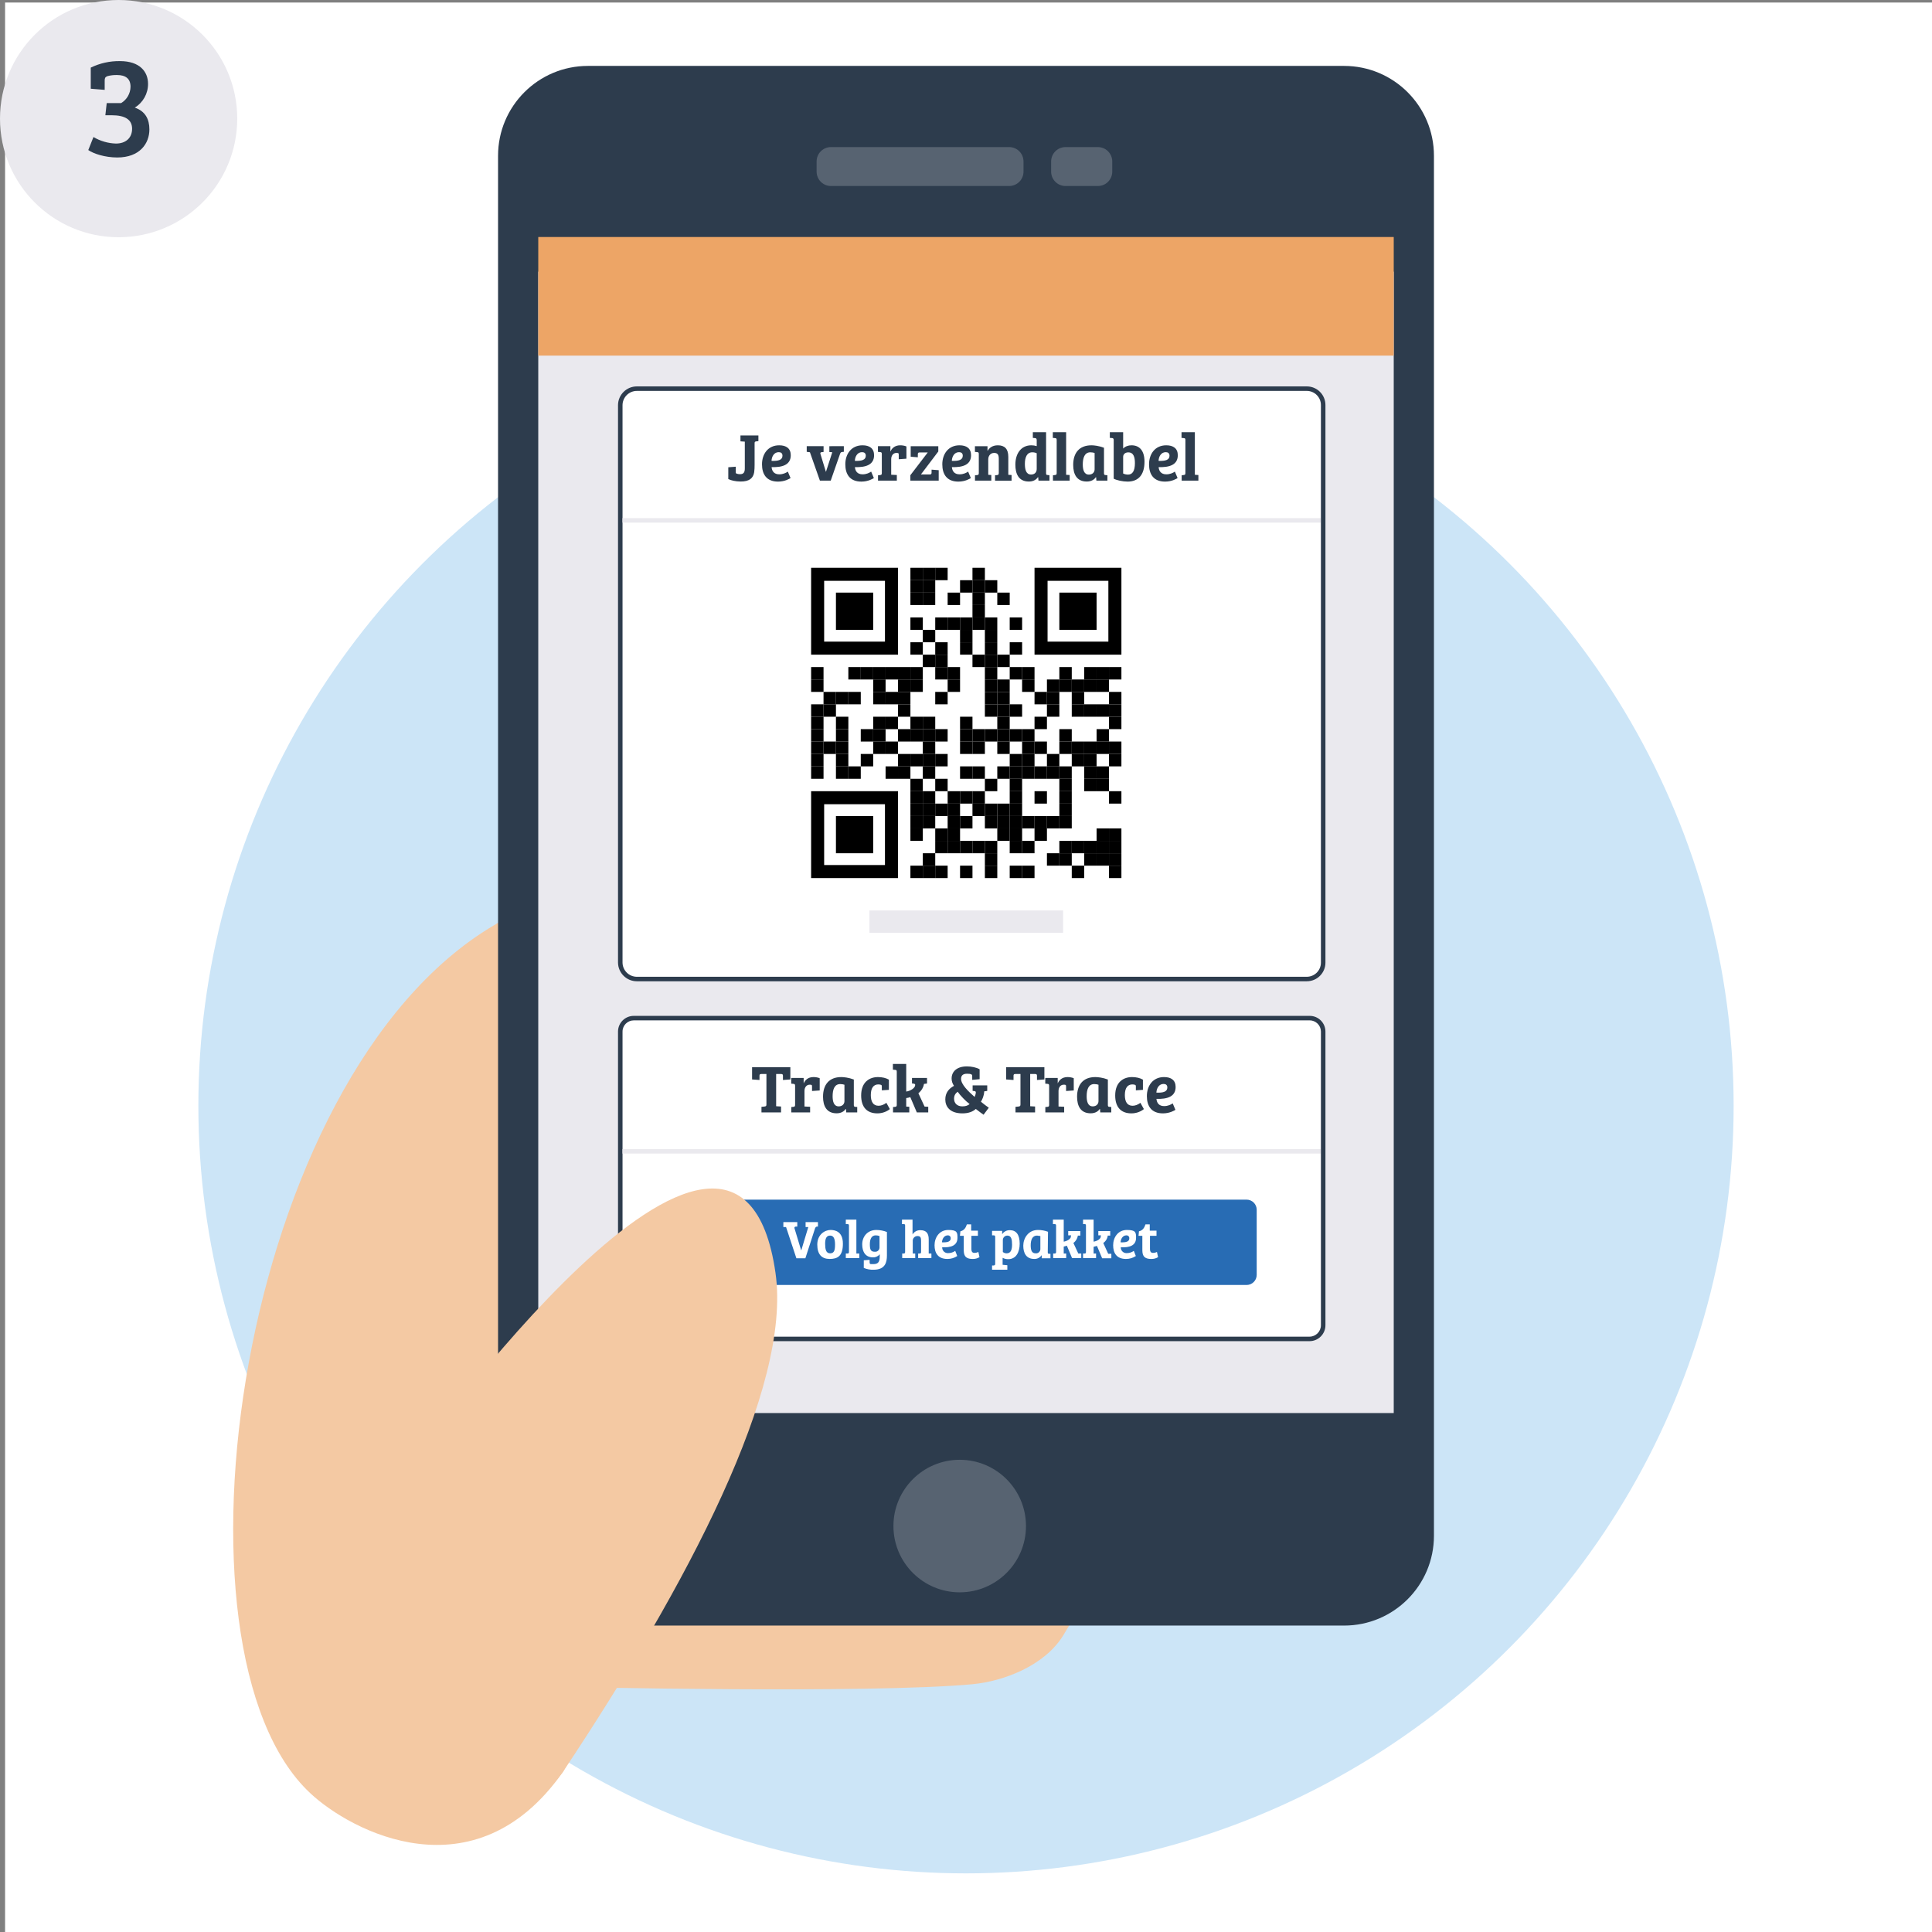
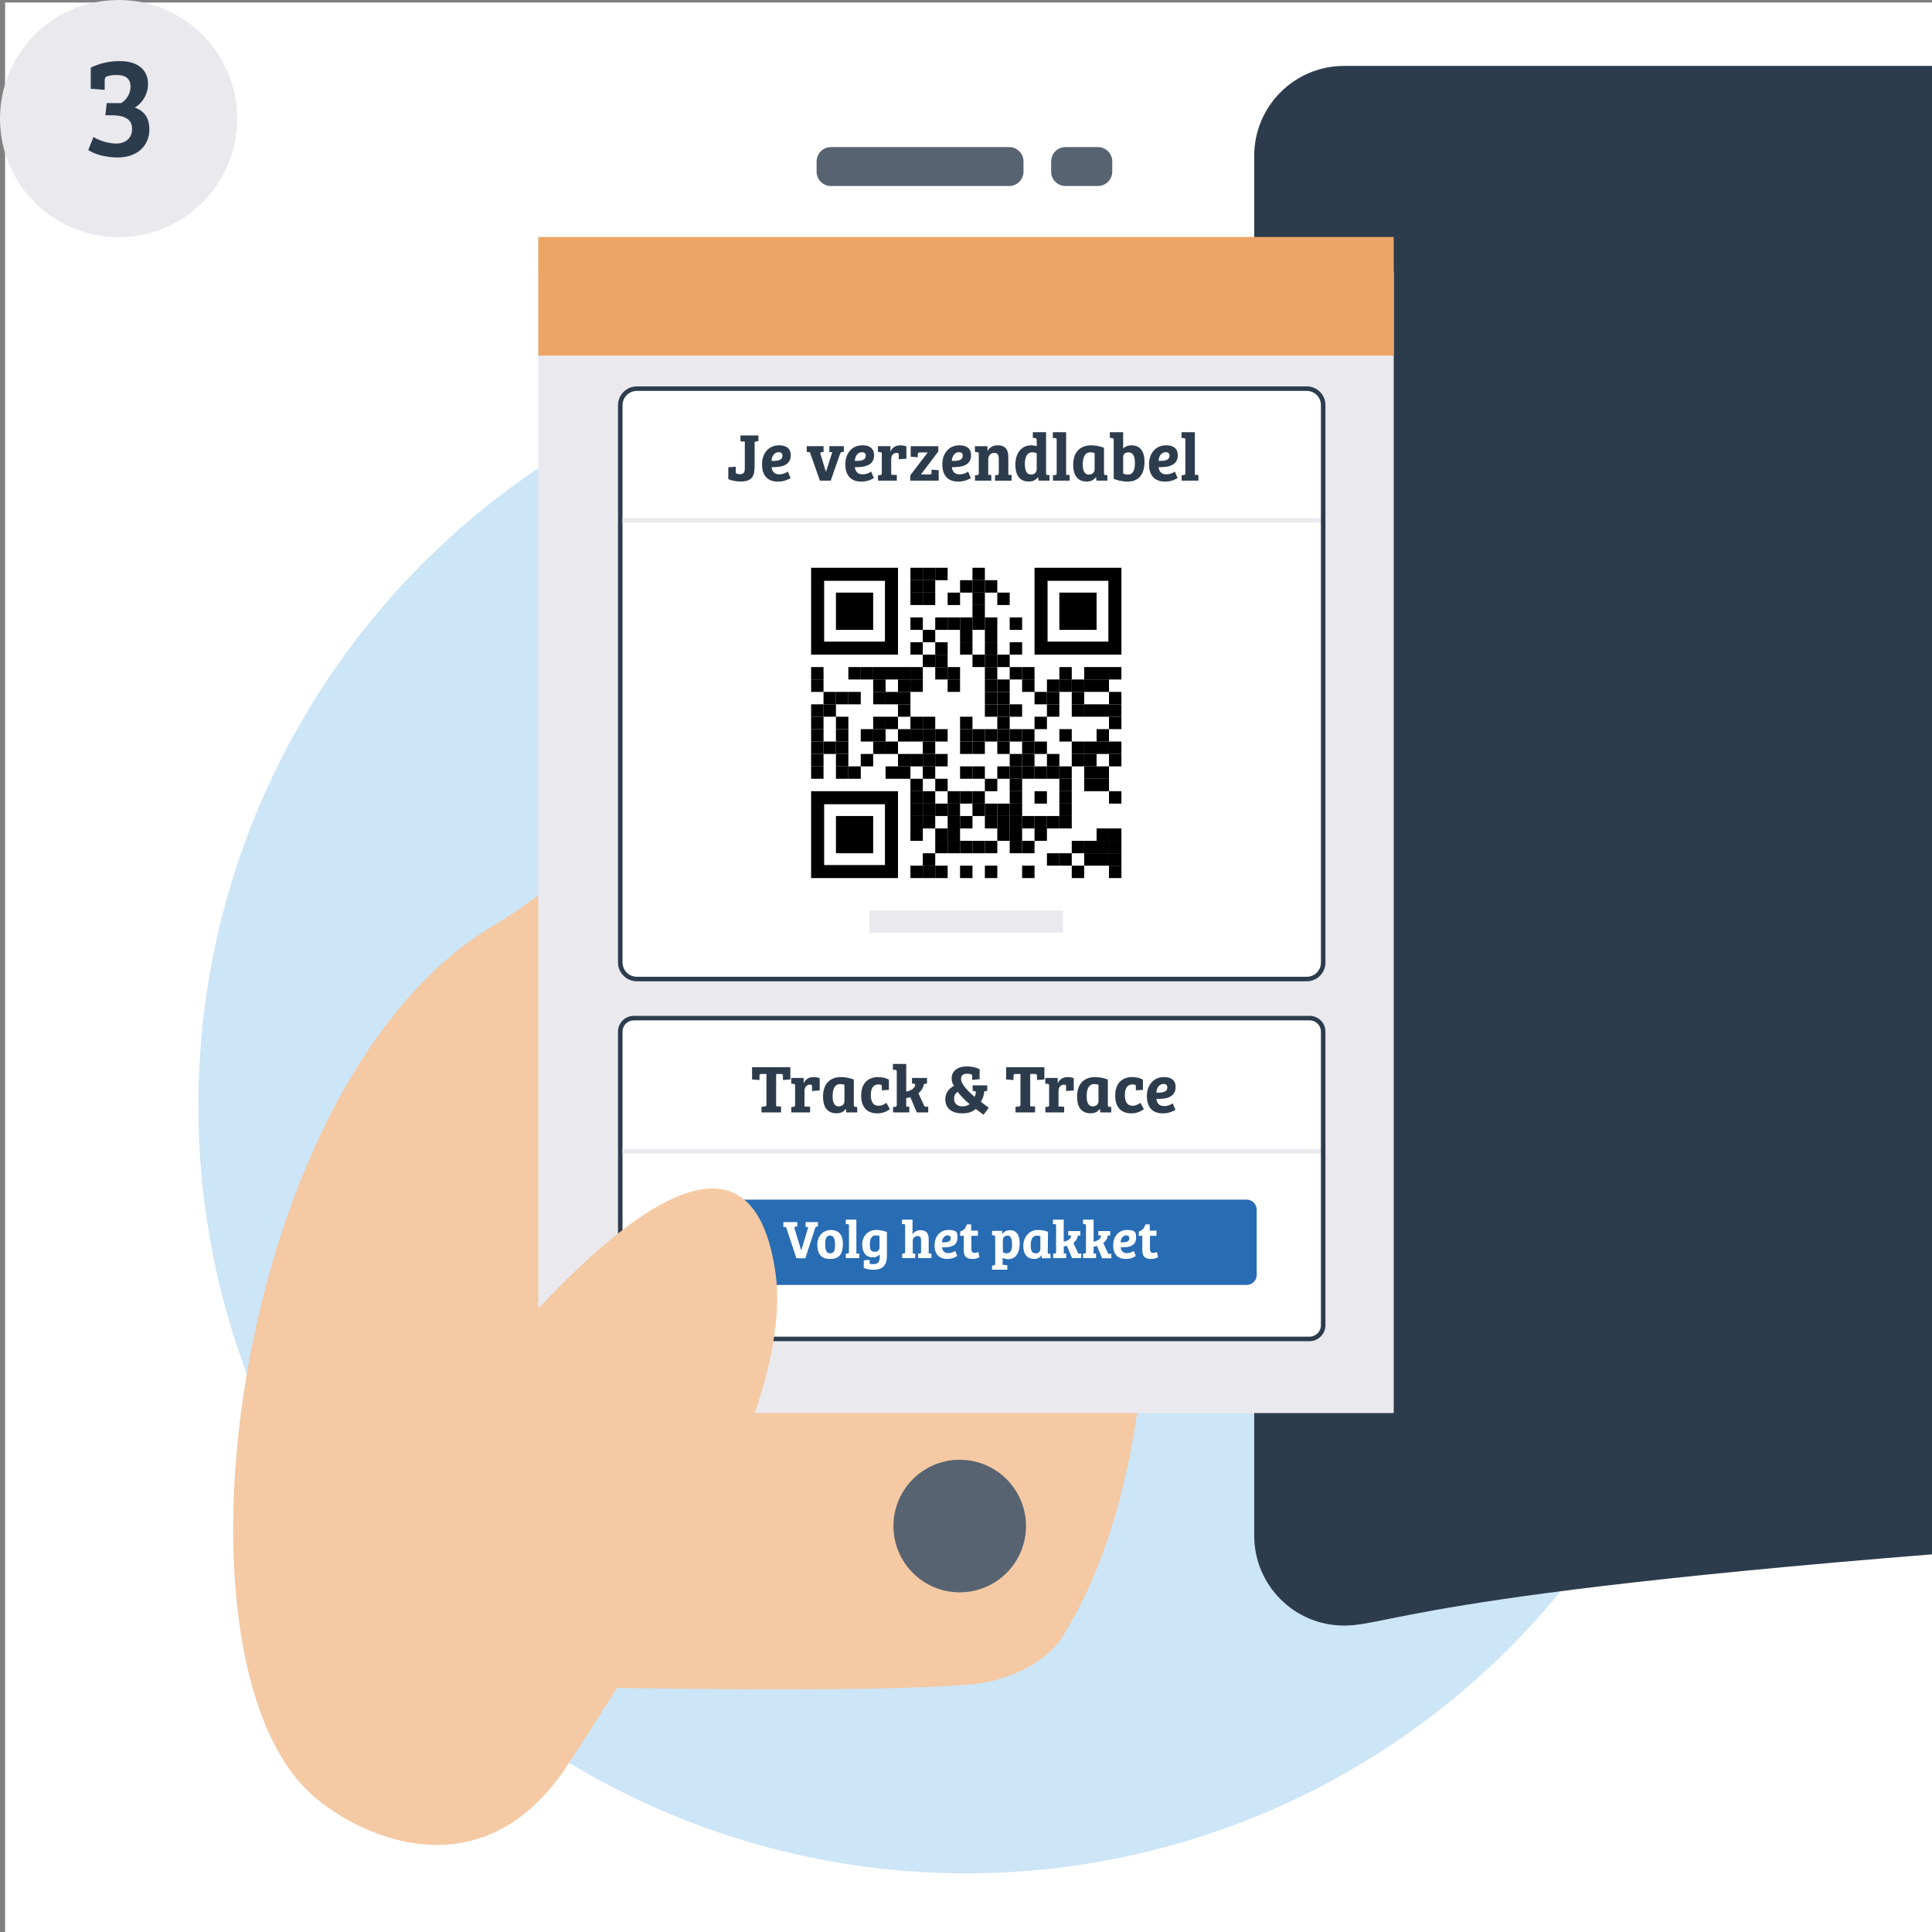
<svg xmlns="http://www.w3.org/2000/svg" version="1.1" id="Layer_1" x="0px" y="0px" viewBox="0 0 860 860" style="enable-background:new 0 0 860 860;" xml:space="preserve">
  <rect x="0" y="0" width="860" height="860" fill="#808080" stroke="none" />
  <style type="text/css">
	.st0{fill:#FFFFFF;}
	.st1{fill:#CCE5F7;}
	.st2{fill:#F4C9A3;}
	.st3{fill:#2D3C4D;}
	.st4{fill:#EAE9EE;}
	.st5{fill:#576371;}
	.st6{fill:#EDA566;}
	.st7{fill:#286CB4;}
</style>
  <rect x="2.259" y="1.129" class="st0" width="860" height="860" />
  <circle class="st1" cx="430" cy="492.2" r="341.7" />
  <path class="st2" d="M511.8,419.6c1.6-46.6-133.9-65-181.6-64.8c-45,0.1-77.5,37.8-110.2,57  C105.4,479.3,70.5,735.2,138.1,798.2c18.1,17,73.2,46.2,112.3-9.2c6.7-9.5-1.5-28,1.2-38.1  c0,0,135.3,3.1,181.3-1.2c13.7-1.3,31.9-8.1,40.3-21.6  C526.2,642.5,509,505.6,511.8,419.6z" />
-   <path class="st3" d="M598.3,723.6H261.7c-22.091,0-40-17.909-40-40V69.34c0-22.091,17.909-40,40-40  h336.6c22.091,0,40,17.909,40,40v614.26C638.3,705.691,620.391,723.6,598.3,723.6z" />
+   <path class="st3" d="M598.3,723.6c-22.091,0-40-17.909-40-40V69.34c0-22.091,17.909-40,40-40  h336.6c22.091,0,40,17.909,40,40v614.26C638.3,705.691,620.391,723.6,598.3,723.6z" />
  <rect x="239.6" y="120.92" class="st4" width="380.8" height="508.08" />
  <path class="st5" d="M449.2,82.8h-79.3c-3.535,0-6.4-2.865-6.4-6.4v-4.53c0-3.535,2.865-6.4,6.4-6.4  h79.3c3.535,0,6.4,2.865,6.4,6.4v4.53C455.6,79.935,452.735,82.8,449.2,82.8z" />
  <path class="st5" d="M488.7,82.8h-14.4c-3.535,0-6.4-2.865-6.4-6.4v-4.53c0-3.535,2.865-6.4,6.4-6.4  h14.4c3.535,0,6.4,2.865,6.4,6.4v4.53C495.1,79.935,492.235,82.8,488.7,82.8z" />
  <circle class="st5" cx="427.2" cy="679.3" r="29.5" />
  <rect x="239.6" y="105.5" class="st6" width="380.8" height="52.79" />
  <path class="st0" d="M283.4,174h298.2c3.479,0,6.3,2.821,6.3,6.3v248.23  c0,3.479-2.821,6.3-6.3,6.3H283.4c-3.479,0-6.3-2.821-6.3-6.3V180.3  C277.1,176.821,279.921,174,283.4,174z" />
  <path class="st3" d="M581.7,174c3.479,0,6.3,2.821,6.3,6.3v248.2c0,3.479-2.821,6.3-6.3,6.3H283.5  c-3.496,0-6.345-2.804-6.4-6.3V180.3c0.055-3.496,2.904-6.3,6.4-6.3H581.7 M581.7,172  H283.5c-4.6-0-8.345,3.7-8.4,8.3v248.2c0.055,4.6,3.8,8.3,8.4,8.3h298.2  c4.584,0,8.3-3.716,8.3-8.3V180.3C590,175.716,586.284,172,581.7,172z" />
  <rect x="277.1" y="230.641" class="st4" width="310.8" height="2" />
  <path class="st0" d="M282.2,454.2h300.6c2.817,0,5.1,2.283,5.1,5.1v130.63  c0,2.817-2.283,5.1-5.1,5.1H282.2c-2.817,0-5.1-2.283-5.1-5.1V459.3  C277.1,456.483,279.383,454.2,282.2,454.2z" />
  <path class="st3" d="M582.9,454.2c2.761-0.055,5.044,2.138,5.099,4.899  c0.001,0.034,0.001,0.067,0.001,0.101v130.7c0,2.817-2.283,5.1-5.1,5.1H282.2  c-2.817,0-5.1-2.283-5.1-5.1V459.2c-0.001-2.761,2.238-5,4.999-5.001  c0.034,0,0.067,0,0.101,0.001H582.9 M582.9,452.2H282.2  c-3.866-0.055-7.044,3.034-7.099,6.899c-0,0.034-0.001,0.067-0.001,0.101v130.7  c0,3.921,3.179,7.1,7.1,7.1h300.7c3.921,0,7.1-3.179,7.1-7.1V459.2  c0-3.866-3.133-7-6.999-7.001C582.967,452.199,582.934,452.2,582.9,452.2z" />
  <rect x="277.1" y="511.5" class="st4" width="310.8" height="2" />
  <path class="st7" d="M307,534h247.9c2.485,0,4.5,2.015,4.5,4.5v28.99c0,2.485-2.015,4.5-4.5,4.5H307  c-2.485,0-4.5-2.015-4.5-4.5V538.5C302.5,536.015,304.515,534,307,534z" />
  <path class="st0" d="M356.6,556.5h0.1l3.1-10.3h-1.2V544h5.5v2h-0.5  c-0.4,0.1-0.6,0.3-0.8,0.8l-4.3,13.3h-4l-4.6-13.9h-1.2V544h6.2v2h-0.7  c-0.5,0.1-0.7,0.3-0.5,0.9L356.6,556.5z" />
  <path class="st0" d="M369.7,547.5c1.8,0,5.5,0.5,5.5,6.1s-2.4,6.8-5.9,6.8s-5.5-2-5.5-6.4  S367.1,547.5,369.7,547.5z M371.7,554c0-2.6-0.6-4-2.2-4s-2.2,1.3-2.2,3.6  s0.3,4.3,2.2,4.3S371.7,556.4,371.7,554z" />
  <path class="st0" d="M381.2,558H382.5v2h-6v-2h0.8c0.5-0.1,0.6-0.2,0.6-0.8v-11.6  c0-0.5-0.1-0.7-0.6-0.7H376.5v-2h4.7V558z" />
  <path class="st0" d="M391.6,558.3c-0.713,0.926-1.832,1.448-3,1.4c-3.3,0-4.8-2.4-4.8-5.8  s2.3-6.4,6.3-6.4c1.608,0.011,3.201,0.316,4.7,0.9v10.5c0,2.9-0.7,6.3-5.9,6.3  c-1.508,0.062-3.011-0.211-4.4-0.8V561l2.6-0.2v1.1c0,0.5,0.1,0.7,0.5,0.8h1.2  c2.1,0,2.8-1,2.8-3.4L391.6,558.3z M391.5,550.2c-0.545-0.196-1.12-0.297-1.7-0.3  c-1.8,0-2.6,1.6-2.6,3.9s0.3,3.4,2.2,3.4c1.043,0.112,1.98-0.643,2.092-1.686  c0.011-0.104,0.014-0.209,0.008-0.314V550.2z" />
  <path class="st0" d="M410,552.3c0-1.3-0.2-2.1-1.6-2.1c-1.16-0.005-2.104,0.931-2.11,2.09  c-0,0.07,0.003,0.14,0.01,0.21v5.5h1.1v2h-5.8v-2h0.7c0.5-0.1,0.6-0.2,0.6-0.8  v-11.6c0-0.5-0.1-0.7-0.6-0.7h-0.8v-2h4.7v6.6c0.731-1.226,2.074-1.955,3.5-1.9  c2.7,0,3.7,1.5,3.7,4.1V558h1.2v2h-5.9v-2h0.7c0.5-0.1,0.6-0.2,0.6-0.8  L410,552.3z" />
  <path class="st0" d="M426.2,551c0,3.5-3,4.4-6.8,4.2c-0.06,1.379,1.01,2.546,2.389,2.606  c0.104,0.004,0.207,0.003,0.311-0.006c1.114,0.007,2.2-0.343,3.1-1l0.9,2.3  c-1.303,0.865-2.836,1.318-4.4,1.3c-4.2,0-5.7-2.7-5.7-6.1s2.1-6.8,6.1-6.8  S426.2,548.6,426.2,551z M421.9,549.9c-1.6,0-2.5,1.5-2.6,3.1  c2.5,0.1,3.9-0.3,3.9-1.8c0.058-0.66-0.431-1.242-1.091-1.3  c-0.07-0.006-0.14-0.006-0.209,0H421.9z" />
  <path class="st0" d="M427.5,548.1c1.7-0.4,2.4-1.6,2.9-3.1h1.9v2.8h3v2.3h-2.9v5.8  c0,1.4,0.5,1.8,1.4,1.8c0.59-0.003,1.171-0.14,1.7-0.4l0.5,2.3  c-0.929,0.574-2.01,0.853-3.1,0.8c-3.8,0-3.9-2.3-3.9-4.3v-6h-1.7L427.5,548.1z" />
  <path class="st0" d="M443,550.6c0-0.5-0.2-0.7-0.6-0.7h-0.8v-2h4.5v1.5l0,0  c0.756-1.188,2.094-1.876,3.5-1.8c2.8,0,4.3,2.1,4.3,6S452.2,560.5,448.8,560.5  c-0.871,0.017-1.732-0.19-2.5-0.6V563l2.1,0.2v2h-6.8v-1.9h0.8  C442.8,563.2,443,563.1,443,562.5V550.6z M446.4,557.3c0.472,0.404,1.078,0.618,1.7,0.6  c1.9,0,2.4-1.7,2.4-3.9s-0.3-4-2.1-4c-1.067-0.001-1.947,0.835-2,1.9V557.3z" />
  <path class="st0" d="M466.4,557.4c0,0.5,0.1,0.7,0.5,0.7h0.7v2h-3.9v-1.3h-0.1  c-0.721,1.048-1.929,1.652-3.2,1.6c-3.6,0-4.9-2.6-4.9-5.9s2.2-7,6.5-7  c1.536-0.005,3.06,0.266,4.5,0.8L466.4,557.4z M463.1,550.2l-1.5-0.2  c-2.1,0-2.8,2-2.8,4.3s0.5,3.6,2.2,3.6c1.044,0.11,1.979-0.646,2.089-1.689  c0.007-0.07,0.011-0.14,0.011-0.211L463.1,550.2z" />
  <path class="st0" d="M473.5,558h1.1v2h-5.8v-2h0.7c0.5-0.1,0.6-0.2,0.6-0.8v-11.6  c0-0.5-0.1-0.7-0.6-0.7h-0.8v-2h4.8v9.8c1.4-0.2,3.2-1.2,3.2-2.3  s-0.2-0.4-0.5-0.5h-0.7v-1.9h5.4v2h-1.1c-0.209,1.319-0.927,2.504-2,3.3L480,558h1.3v2  h-4.1l-2.3-5.5L473.5,554.9V558z" />
  <path class="st0" d="M486.8,558h1.1v2h-5.8v-2h0.8c0.4-0.1,0.5-0.2,0.5-0.8v-11.6  c0-0.5-0.1-0.7-0.5-0.7h-0.8v-2h4.7v9.8c1.5-0.2,3.2-1.2,3.2-2.3  s-0.2-0.4-0.5-0.5h-0.6v-1.9h5.3v2h-1.1c-0.164,1.336-0.892,2.537-2,3.3l2.2,4.8  h1.4v2h-4.1l-2.3-5.5l-1.5,0.4L486.8,558z" />
  <path class="st0" d="M505.7,551c0,3.5-3,4.4-6.8,4.2c-0.06,1.379,1.01,2.546,2.389,2.606  c0.104,0.004,0.207,0.003,0.311-0.006c1.114,0.007,2.2-0.343,3.1-1l0.9,2.3  c-1.303,0.865-2.836,1.318-4.4,1.3c-4.2,0-5.7-2.7-5.7-6.1s2.1-6.8,6.1-6.8  S505.7,548.6,505.7,551z M501.4,549.9c-1.6,0-2.5,1.5-2.6,3.1  c2.5,0.1,3.9-0.3,3.9-1.8c0.058-0.66-0.431-1.242-1.091-1.3  c-0.07-0.006-0.14-0.006-0.209,0H501.4z" />
  <path class="st0" d="M507,548.1c1.7-0.4,2.4-1.6,2.9-3.1h1.9v2.8h3v2.3h-2.9v5.8  c0,1.4,0.5,1.8,1.4,1.8c0.59-0.003,1.171-0.14,1.7-0.4l0.5,2.3  c-0.929,0.574-2.01,0.853-3.1,0.8c-3.8,0-3.9-2.3-3.9-4.3v-6h-1.7L507,548.1z" />
  <path class="st2" d="M158.8,759.9c-24.2-45.5,25-109.2,25-109.2s144.3-203.5,161.4-84.1  C352.5,617.7,306,705.4,250.4,789C195.6,860.1,158.8,759.9,158.8,759.9z" />
  <circle class="st4" cx="52.8" cy="52.8" r="52.8" />
  <path class="st3" d="M53.4,27.2c8.8,0,12.5,4.7,12.5,10.1c0.034,4.325-2.206,8.35-5.9,10.6c4.7,1.6,6.5,5.2,6.5,9.7  c0,6.3-4.3,12.5-14.3,12.5c-5.5,0-10.6-1.7-12.9-3.3l2.3-5.8c3.035,1.795,6.475,2.792,10,2.9c4.4,0,7.2-2.5,7.2-6.6  s-3.2-6-9.1-6h-2.8l0.6-5.4h6.4c2.577-1.534,4.169-4.301,4.2-7.3c0-3.6-2.2-5.2-6-5.2  c-1.45-0.038-2.898,0.13-4.3,0.5c-1,0.4-1.2,0.9-1.2,2V40l-6.2-0.5v-9.4C44.446,28.127,48.899,27.134,53.4,27.2z" />
  <g>
    <rect x="350.008" y="241.691" class="st0" width="160.219" height="160.219" />
    <rect x="405.256" y="252.741" width="5.525" height="5.525" />
    <rect x="410.78" y="252.741" width="5.525" height="5.525" />
    <rect x="416.305" y="252.741" width="5.525" height="5.525" />
    <rect x="432.88" y="252.741" width="5.525" height="5.525" />
    <rect x="405.256" y="258.266" width="5.525" height="5.525" />
    <rect x="410.78" y="258.266" width="5.525" height="5.525" />
    <rect x="427.355" y="258.266" width="5.525" height="5.525" />
    <rect x="432.88" y="258.266" width="5.525" height="5.525" />
    <rect x="438.404" y="258.266" width="5.525" height="5.525" />
    <rect x="405.256" y="263.79" width="5.525" height="5.525" />
    <rect x="410.78" y="263.79" width="5.525" height="5.525" />
    <rect x="421.83" y="263.79" width="5.525" height="5.525" />
    <rect x="432.88" y="263.79" width="5.525" height="5.525" />
    <rect x="443.929" y="263.79" width="5.525" height="5.525" />
    <rect x="432.88" y="269.315" width="5.525" height="5.525" />
    <rect x="405.256" y="274.84" width="5.525" height="5.525" />
    <rect x="416.305" y="274.84" width="5.525" height="5.525" />
    <rect x="421.83" y="274.84" width="5.525" height="5.525" />
    <rect x="427.355" y="274.84" width="5.525" height="5.525" />
    <rect x="432.88" y="274.84" width="5.525" height="5.525" />
    <rect x="438.404" y="274.84" width="5.525" height="5.525" />
    <rect x="449.454" y="274.84" width="5.525" height="5.525" />
    <rect x="410.78" y="280.365" width="5.525" height="5.525" />
    <rect x="427.355" y="280.365" width="5.525" height="5.525" />
    <rect x="438.404" y="280.365" width="5.525" height="5.525" />
    <rect x="405.256" y="285.89" width="5.525" height="5.525" />
    <rect x="416.305" y="285.89" width="5.525" height="5.525" />
    <rect x="427.355" y="285.89" width="5.525" height="5.525" />
    <rect x="438.404" y="285.89" width="5.525" height="5.525" />
    <rect x="449.454" y="285.89" width="5.525" height="5.525" />
    <rect x="410.78" y="291.414" width="5.525" height="5.525" />
    <rect x="416.305" y="291.414" width="5.525" height="5.525" />
    <rect x="432.88" y="291.414" width="5.525" height="5.525" />
    <rect x="438.404" y="291.414" width="5.525" height="5.525" />
    <rect x="443.929" y="291.414" width="5.525" height="5.525" />
    <rect x="361.057" y="296.939" width="5.525" height="5.525" />
    <rect x="377.632" y="296.939" width="5.525" height="5.525" />
    <rect x="383.156" y="296.939" width="5.525" height="5.525" />
    <rect x="388.681" y="296.939" width="5.525" height="5.525" />
    <rect x="394.206" y="296.939" width="5.525" height="5.525" />
    <rect x="399.731" y="296.939" width="5.525" height="5.525" />
    <rect x="405.256" y="296.939" width="5.525" height="5.525" />
    <rect x="416.305" y="296.939" width="5.525" height="5.525" />
    <rect x="421.83" y="296.939" width="5.525" height="5.525" />
    <rect x="438.404" y="296.939" width="5.525" height="5.525" />
    <rect x="449.454" y="296.939" width="5.525" height="5.525" />
    <rect x="454.979" y="296.939" width="5.525" height="5.525" />
    <rect x="471.553" y="296.939" width="5.525" height="5.525" />
    <rect x="482.603" y="296.939" width="5.525" height="5.525" />
    <rect x="488.128" y="296.939" width="5.525" height="5.525" />
    <rect x="493.652" y="296.939" width="5.525" height="5.525" />
    <rect x="361.057" y="302.464" width="5.525" height="5.525" />
    <rect x="388.681" y="302.464" width="5.525" height="5.525" />
    <rect x="399.731" y="302.464" width="5.525" height="5.525" />
    <rect x="405.256" y="302.464" width="5.525" height="5.525" />
    <rect x="421.83" y="302.464" width="5.525" height="5.525" />
    <rect x="438.404" y="302.464" width="5.525" height="5.525" />
    <rect x="443.929" y="302.464" width="5.525" height="5.525" />
    <rect x="454.979" y="302.464" width="5.525" height="5.525" />
    <rect x="466.028" y="302.464" width="5.525" height="5.525" />
    <rect x="471.553" y="302.464" width="5.525" height="5.525" />
    <rect x="477.078" y="302.464" width="5.525" height="5.525" />
    <rect x="482.603" y="302.464" width="5.525" height="5.525" />
    <rect x="488.128" y="302.464" width="5.525" height="5.525" />
    <rect x="366.582" y="307.989" width="5.525" height="5.525" />
    <rect x="372.107" y="307.989" width="5.525" height="5.525" />
    <rect x="377.632" y="307.989" width="5.525" height="5.525" />
    <rect x="388.681" y="307.989" width="5.525" height="5.525" />
    <rect x="394.206" y="307.989" width="5.525" height="5.525" />
    <rect x="399.731" y="307.989" width="5.525" height="5.525" />
-     <rect x="416.305" y="307.989" width="5.525" height="5.525" />
    <rect x="438.404" y="307.989" width="5.525" height="5.525" />
    <rect x="443.929" y="307.989" width="5.525" height="5.525" />
    <rect x="460.504" y="307.989" width="5.525" height="5.525" />
    <rect x="466.028" y="307.989" width="5.525" height="5.525" />
    <rect x="477.078" y="307.989" width="5.525" height="5.525" />
    <rect x="493.652" y="307.989" width="5.525" height="5.525" />
    <rect x="361.057" y="313.514" width="5.525" height="5.525" />
    <rect x="366.582" y="313.514" width="5.525" height="5.525" />
    <rect x="399.731" y="313.514" width="5.525" height="5.525" />
    <rect x="438.404" y="313.514" width="5.525" height="5.525" />
    <rect x="443.929" y="313.514" width="5.525" height="5.525" />
    <rect x="449.454" y="313.514" width="5.525" height="5.525" />
    <rect x="466.028" y="313.514" width="5.525" height="5.525" />
    <rect x="477.078" y="313.514" width="5.525" height="5.525" />
    <rect x="482.603" y="313.514" width="5.525" height="5.525" />
    <rect x="488.128" y="313.514" width="5.525" height="5.525" />
    <rect x="493.652" y="313.514" width="5.525" height="5.525" />
    <rect x="361.057" y="319.038" width="5.525" height="5.525" />
    <rect x="372.107" y="319.038" width="5.525" height="5.525" />
    <rect x="388.681" y="319.038" width="5.525" height="5.525" />
    <rect x="394.206" y="319.038" width="5.525" height="5.525" />
    <rect x="405.256" y="319.038" width="5.525" height="5.525" />
    <rect x="410.78" y="319.038" width="5.525" height="5.525" />
    <rect x="427.355" y="319.038" width="5.525" height="5.525" />
    <rect x="443.929" y="319.038" width="5.525" height="5.525" />
    <rect x="460.504" y="319.038" width="5.525" height="5.525" />
    <rect x="493.652" y="319.038" width="5.525" height="5.525" />
    <rect x="361.057" y="324.563" width="5.525" height="5.525" />
    <rect x="372.107" y="324.563" width="5.525" height="5.525" />
    <rect x="383.156" y="324.563" width="5.525" height="5.525" />
    <rect x="388.681" y="324.563" width="5.525" height="5.525" />
    <rect x="399.731" y="324.563" width="5.525" height="5.525" />
    <rect x="405.256" y="324.563" width="5.525" height="5.525" />
    <rect x="410.78" y="324.563" width="5.525" height="5.525" />
    <rect x="416.305" y="324.563" width="5.525" height="5.525" />
    <rect x="427.355" y="324.563" width="5.525" height="5.525" />
    <rect x="432.88" y="324.563" width="5.525" height="5.525" />
    <rect x="438.404" y="324.563" width="5.525" height="5.525" />
    <rect x="443.929" y="324.563" width="5.525" height="5.525" />
    <rect x="449.454" y="324.563" width="5.525" height="5.525" />
    <rect x="454.979" y="324.563" width="5.525" height="5.525" />
    <rect x="471.553" y="324.563" width="5.525" height="5.525" />
    <rect x="488.128" y="324.563" width="5.525" height="5.525" />
    <rect x="361.057" y="330.088" width="5.525" height="5.525" />
    <rect x="366.582" y="330.088" width="5.525" height="5.525" />
    <rect x="372.107" y="330.088" width="5.525" height="5.525" />
    <rect x="388.681" y="330.088" width="5.525" height="5.525" />
    <rect x="394.206" y="330.088" width="5.525" height="5.525" />
    <rect x="410.78" y="330.088" width="5.525" height="5.525" />
    <rect x="427.355" y="330.088" width="5.525" height="5.525" />
    <rect x="432.88" y="330.088" width="5.525" height="5.525" />
    <rect x="443.929" y="330.088" width="5.525" height="5.525" />
    <rect x="454.979" y="330.088" width="5.525" height="5.525" />
    <rect x="460.504" y="330.088" width="5.525" height="5.525" />
-     <rect x="471.553" y="330.088" width="5.525" height="5.525" />
    <rect x="477.078" y="330.088" width="5.525" height="5.525" />
    <rect x="482.603" y="330.088" width="5.525" height="5.525" />
    <rect x="488.128" y="330.088" width="5.525" height="5.525" />
    <rect x="493.652" y="330.088" width="5.525" height="5.525" />
    <rect x="361.057" y="335.613" width="5.525" height="5.525" />
    <rect x="372.107" y="335.613" width="5.525" height="5.525" />
    <rect x="383.156" y="335.613" width="5.525" height="5.525" />
    <rect x="399.731" y="335.613" width="5.525" height="5.525" />
    <rect x="405.256" y="335.613" width="5.525" height="5.525" />
    <rect x="410.78" y="335.613" width="5.525" height="5.525" />
    <rect x="416.305" y="335.613" width="5.525" height="5.525" />
    <rect x="449.454" y="335.613" width="5.525" height="5.525" />
    <rect x="454.979" y="335.613" width="5.525" height="5.525" />
    <rect x="466.028" y="335.613" width="5.525" height="5.525" />
    <rect x="477.078" y="335.613" width="5.525" height="5.525" />
    <rect x="482.603" y="335.613" width="5.525" height="5.525" />
    <rect x="493.652" y="335.613" width="5.525" height="5.525" />
    <rect x="361.057" y="341.138" width="5.525" height="5.525" />
    <rect x="372.107" y="341.138" width="5.525" height="5.525" />
    <rect x="377.632" y="341.138" width="5.525" height="5.525" />
    <rect x="394.206" y="341.138" width="5.525" height="5.525" />
    <rect x="399.731" y="341.138" width="5.525" height="5.525" />
    <rect x="410.78" y="341.138" width="5.525" height="5.525" />
    <rect x="427.355" y="341.138" width="5.525" height="5.525" />
    <rect x="432.88" y="341.138" width="5.525" height="5.525" />
    <rect x="443.929" y="341.138" width="5.525" height="5.525" />
    <rect x="449.454" y="341.138" width="5.525" height="5.525" />
    <rect x="454.979" y="341.138" width="5.525" height="5.525" />
    <rect x="460.504" y="341.138" width="5.525" height="5.525" />
    <rect x="466.028" y="341.138" width="5.525" height="5.525" />
    <rect x="471.553" y="341.138" width="5.525" height="5.525" />
    <rect x="482.603" y="341.138" width="5.525" height="5.525" />
    <rect x="488.128" y="341.138" width="5.525" height="5.525" />
    <rect x="405.256" y="346.662" width="5.525" height="5.525" />
    <rect x="416.305" y="346.662" width="5.525" height="5.525" />
    <rect x="438.404" y="346.662" width="5.525" height="5.525" />
    <rect x="449.454" y="346.662" width="5.525" height="5.525" />
    <rect x="471.553" y="346.662" width="5.525" height="5.525" />
    <rect x="482.603" y="346.662" width="5.525" height="5.525" />
    <rect x="488.128" y="346.662" width="5.525" height="5.525" />
    <rect x="405.256" y="352.187" width="5.525" height="5.525" />
    <rect x="410.78" y="352.187" width="5.525" height="5.525" />
    <rect x="421.83" y="352.187" width="5.525" height="5.525" />
    <rect x="427.355" y="352.187" width="5.525" height="5.525" />
    <rect x="432.88" y="352.187" width="5.525" height="5.525" />
    <rect x="449.454" y="352.187" width="5.525" height="5.525" />
    <rect x="460.504" y="352.187" width="5.525" height="5.525" />
    <rect x="471.553" y="352.187" width="5.525" height="5.525" />
    <rect x="493.652" y="352.187" width="5.525" height="5.525" />
    <rect x="405.256" y="357.712" width="5.525" height="5.525" />
    <rect x="410.78" y="357.712" width="5.525" height="5.525" />
    <rect x="416.305" y="357.712" width="5.525" height="5.525" />
    <rect x="421.83" y="357.712" width="5.525" height="5.525" />
    <rect x="432.88" y="357.712" width="5.525" height="5.525" />
    <rect x="438.404" y="357.712" width="5.525" height="5.525" />
    <rect x="443.929" y="357.712" width="5.525" height="5.525" />
    <rect x="449.454" y="357.712" width="5.525" height="5.525" />
    <rect x="471.553" y="357.712" width="5.525" height="5.525" />
    <rect x="405.256" y="363.237" width="5.525" height="5.525" />
    <rect x="410.78" y="363.237" width="5.525" height="5.525" />
    <rect x="421.83" y="363.237" width="5.525" height="5.525" />
    <rect x="427.355" y="363.237" width="5.525" height="5.525" />
    <rect x="438.404" y="363.237" width="5.525" height="5.525" />
    <rect x="443.929" y="363.237" width="5.525" height="5.525" />
    <rect x="449.454" y="363.237" width="5.525" height="5.525" />
    <rect x="454.979" y="363.237" width="5.525" height="5.525" />
    <rect x="460.504" y="363.237" width="5.525" height="5.525" />
    <rect x="466.028" y="363.237" width="5.525" height="5.525" />
    <rect x="471.553" y="363.237" width="5.525" height="5.525" />
    <rect x="405.256" y="368.762" width="5.525" height="5.525" />
    <rect x="416.305" y="368.762" width="5.525" height="5.525" />
    <rect x="421.83" y="368.762" width="5.525" height="5.525" />
    <rect x="443.929" y="368.762" width="5.525" height="5.525" />
    <rect x="449.454" y="368.762" width="5.525" height="5.525" />
    <rect x="460.504" y="368.762" width="5.525" height="5.525" />
    <rect x="488.128" y="368.762" width="5.525" height="5.525" />
    <rect x="493.652" y="368.762" width="5.525" height="5.525" />
    <rect x="416.305" y="374.286" width="5.525" height="5.525" />
    <rect x="421.83" y="374.286" width="5.525" height="5.525" />
    <rect x="427.355" y="374.286" width="5.525" height="5.525" />
    <rect x="432.88" y="374.286" width="5.525" height="5.525" />
    <rect x="438.404" y="374.286" width="5.525" height="5.525" />
    <rect x="449.454" y="374.286" width="5.525" height="5.525" />
    <rect x="454.979" y="374.286" width="5.525" height="5.525" />
-     <rect x="471.553" y="374.286" width="5.525" height="5.525" />
    <rect x="477.078" y="374.286" width="5.525" height="5.525" />
    <rect x="482.603" y="374.286" width="5.525" height="5.525" />
    <rect x="488.128" y="374.286" width="5.525" height="5.525" />
    <rect x="493.652" y="374.286" width="5.525" height="5.525" />
    <rect x="410.78" y="379.811" width="5.525" height="5.525" />
-     <rect x="438.404" y="379.811" width="5.525" height="5.525" />
    <rect x="466.028" y="379.811" width="5.525" height="5.525" />
    <rect x="471.553" y="379.811" width="5.525" height="5.525" />
    <rect x="482.603" y="379.811" width="5.525" height="5.525" />
    <rect x="488.128" y="379.811" width="5.525" height="5.525" />
    <rect x="493.652" y="379.811" width="5.525" height="5.525" />
    <rect x="405.256" y="385.336" width="5.525" height="5.525" />
    <rect x="410.78" y="385.336" width="5.525" height="5.525" />
    <rect x="416.305" y="385.336" width="5.525" height="5.525" />
    <rect x="427.355" y="385.336" width="5.525" height="5.525" />
    <rect x="438.404" y="385.336" width="5.525" height="5.525" />
-     <rect x="449.454" y="385.336" width="5.525" height="5.525" />
    <rect x="454.979" y="385.336" width="5.525" height="5.525" />
    <rect x="477.078" y="385.336" width="5.525" height="5.525" />
    <rect x="493.652" y="385.336" width="5.525" height="5.525" />
    <path d="M393.929,252.741h-32.872v38.674h38.674v-38.674H393.929z M393.929,285.612h-27.07v-27.07h27.07   V285.612z M393.929,285.612" />
    <path d="M493.375,252.741h-32.872v38.674h38.674v-38.674H493.375z M493.375,285.612h-27.07v-27.07h27.07   V285.612z M493.375,285.612" />
    <path d="M393.929,352.187h-32.872v38.674h38.674v-38.674H393.929z M393.929,385.059h-27.07v-27.07h27.07   V385.059z M393.929,385.059" />
    <rect x="372.107" y="263.79" width="16.574" height="16.574" />
    <rect x="471.553" y="263.79" width="16.574" height="16.574" />
    <rect x="372.107" y="363.237" width="16.574" height="16.574" />
  </g>
  <rect x="387.022" y="405.278" class="st4" width="86.19" height="9.937" />
  <g>
    <path class="st3" d="M335.899,206.903c0,0.877-0.03,2.33-0.182,3.298   c-0.454,2.693-2.179,4.146-6.021,4.146c-2.208,0-4.387-0.515-5.507-1.089v-5.265l3.329-0.242v2.27   c0,0.515,0.03,0.726,0.484,0.847c0.363,0.151,1.029,0.212,1.422,0.212   c1.785,0,2.118-1.089,2.118-2.663v-11.831l-1.937-0.121v-2.632h7.988v2.542l-0.938,0.091   c-0.575,0.091-0.756,0.182-0.756,0.877V206.903z" />
    <path class="st3" d="M351.994,202.637c0,4.327-3.782,5.446-8.533,5.295   c0.151,1.755,1.089,3.208,3.419,3.208c1.694,0,2.965-0.635,3.812-1.21l1.21,2.875   c-0.394,0.242-2.451,1.574-5.567,1.574c-5.174,0-7.141-3.329-7.141-7.686   c0-4.63,2.693-8.473,7.655-8.473C349.997,198.219,351.994,199.611,351.994,202.637z M346.638,201.275   c-1.997,0-3.116,1.815-3.207,3.873c3.025,0.121,4.872-0.393,4.872-2.3   C348.302,201.729,347.606,201.275,346.638,201.275z" />
    <path class="st3" d="M375.621,198.612v2.511l-0.727,0.061c-0.514,0.091-0.726,0.182-0.968,0.877   l-4.145,11.892h-4.811l-4.448-12.648l-1.422-0.182v-2.511h7.504v2.572l-0.908,0.091   c-0.484,0.061-0.635,0.333-0.484,0.817l2.421,7.928h0.03l2.814-8.714l-1.301-0.091v-2.602H375.621z" />
    <path class="st3" d="M389.083,202.637c0,4.327-3.782,5.446-8.533,5.295   c0.151,1.755,1.089,3.208,3.419,3.208c1.694,0,2.965-0.635,3.812-1.21l1.21,2.875   c-0.394,0.242-2.451,1.574-5.567,1.574c-5.174,0-7.141-3.329-7.141-7.686   c0-4.63,2.693-8.473,7.655-8.473C387.085,198.219,389.083,199.611,389.083,202.637z M383.727,201.275   c-1.997,0-3.116,1.815-3.207,3.873c3.025,0.121,4.872-0.393,4.872-2.3   C385.391,201.729,384.695,201.275,383.727,201.275z" />
    <path class="st3" d="M396.704,204.422v6.899l2.512,0.121v2.511h-8.382v-2.391l0.968-0.09   c0.636-0.091,0.726-0.303,0.726-0.999v-8.382c0-0.605-0.181-0.817-0.696-0.847l-1.029-0.091v-2.542   h5.538v2.33h0.06c0.484-1.21,1.786-2.723,4.297-2.723c0.877,0,1.967,0.151,2.784,0.515v5.446   l-3.419,0.242v-1.997c0-0.484-0.061-0.635-0.272-0.726c-0.182-0.061-0.424-0.091-0.756-0.091   C397.582,201.608,396.704,202.818,396.704,204.422z" />
    <path class="st3" d="M417.67,198.612v2.36l-7.746,10.228h3.903c0.605,0,0.847-0.151,0.847-0.847v-1.301   l3.177,0.242v4.66h-12.618v-2.421l7.746-10.136h-3.54c-0.636,0-0.877,0.151-0.877,0.787v1.362   l-3.177-0.242v-4.69H417.67z" />
    <path class="st3" d="M432.252,202.637c0,4.327-3.782,5.446-8.533,5.295   c0.151,1.755,1.089,3.208,3.419,3.208c1.694,0,2.965-0.635,3.812-1.21l1.211,2.875   c-0.394,0.242-2.451,1.574-5.567,1.574c-5.174,0-7.141-3.329-7.141-7.686   c0-4.63,2.693-8.473,7.655-8.473C430.255,198.219,432.252,199.611,432.252,202.637z M426.896,201.275   c-1.997,0-3.116,1.815-3.207,3.873c3.026,0.121,4.872-0.393,4.872-2.3   C428.561,201.729,427.864,201.275,426.896,201.275z" />
    <path class="st3" d="M444.594,204.301c0-1.694-0.363-2.693-2.058-2.693c-1.664,0-2.633,1.331-2.633,2.875   v6.869l1.362,0.091v2.511h-7.263v-2.391l0.969-0.09c0.575-0.091,0.726-0.242,0.726-0.938v-8.412   c0-0.635-0.15-0.847-0.726-0.877l-0.999-0.091v-2.542h5.598v2.058h0.061   c0.817-1.422,2.27-2.451,4.539-2.451c2.996,0,4.66,1.543,4.66,5.144v7.988l1.452,0.091v2.511   h-7.353v-2.391l0.907-0.09c0.575-0.091,0.757-0.242,0.757-0.999V204.301z" />
    <path class="st3" d="M465.649,210.564c0,0.696,0.091,0.847,0.666,0.877l0.848,0.09v2.421h-4.902   l-0.121-1.513l-0.121-0.03c-0.968,1.422-2.48,1.937-4.055,1.937c-4.599,0-5.991-3.541-5.991-7.504   c0-4.872,2.481-8.624,7.111-8.624c0.816,0,1.604,0.121,2.391,0.363v-2.693   c0-0.575-0.242-0.847-0.727-0.877l-0.999-0.091v-2.542h5.9V210.564z M461.475,208.779v-7.02   c-0.484-0.242-1.15-0.424-1.967-0.424c-2.451,0-3.299,2.36-3.299,5.114   c0,2.602,0.545,4.781,2.754,4.781C460.536,211.23,461.475,210.262,461.475,208.779z" />
    <path class="st3" d="M474.573,211.351l1.573,0.091v2.511h-7.443v-2.391l0.968-0.121   c0.575-0.091,0.696-0.212,0.696-0.968v-14.584c0-0.636-0.151-0.847-0.727-0.877l-0.998-0.091v-2.542   h5.931V211.351z" />
    <path class="st3" d="M491.424,210.625c0,0.605,0.151,0.817,0.666,0.848l0.848,0.06v2.421h-4.902   l-0.121-1.513l-0.121-0.03c-0.726,1.119-2.088,1.937-4.024,1.937c-4.478,0-6.051-3.268-6.051-7.383   c0-5.325,2.662-8.745,8.139-8.745c1.06,0,3.269,0.212,5.567,1.089V210.625z M487.249,201.638   c-0.394-0.151-1.12-0.303-1.876-0.303c-2.633,0-3.39,2.542-3.39,5.416   c0,2.33,0.545,4.509,2.724,4.509c1.664,0,2.542-1.12,2.542-2.33V201.638z" />
    <path class="st3" d="M499.954,199.671c0.877-0.938,2.239-1.453,3.722-1.453   c3.601,0,5.779,2.451,5.779,7.292c0,5.961-2.814,8.866-7.534,8.866c-2.179,0-4.902-0.605-6.173-1.301   v-17.217c0-0.575-0.242-0.847-0.757-0.877l-0.968-0.061v-2.542h5.931V199.671z M499.954,210.776   c0.574,0.272,1.331,0.484,2.148,0.484c1.937,0,3.086-1.513,3.086-5.114   c0-2.572-0.545-4.781-2.965-4.781c-1.302,0-2.27,0.787-2.27,1.967V210.776z" />
    <path class="st3" d="M524.278,202.637c0,4.327-3.782,5.446-8.533,5.295   c0.151,1.755,1.09,3.208,3.42,3.208c1.694,0,2.965-0.635,3.812-1.21l1.21,2.875   c-0.394,0.242-2.451,1.574-5.567,1.574c-5.175,0-7.141-3.329-7.141-7.686   c0-4.63,2.692-8.473,7.655-8.473C522.281,198.219,524.278,199.611,524.278,202.637z M518.923,201.275   c-1.997,0-3.117,1.815-3.208,3.873c3.026,0.121,4.872-0.393,4.872-2.3   C520.587,201.729,519.891,201.275,518.923,201.275z" />
    <path class="st3" d="M531.87,211.351l1.573,0.091v2.511H526v-2.391l0.968-0.121   c0.575-0.091,0.696-0.212,0.696-0.968v-14.584c0-0.636-0.151-0.847-0.727-0.877l-0.998-0.091v-2.542   h5.931V211.351z" />
  </g>
  <g>
    <path class="st3" d="M341.162,478.08h-2.33c-0.605,0-0.756,0.272-0.756,0.787v1.876l-3.298-0.242v-5.446   h17.036v5.446l-3.298,0.242v-1.846c0-0.575-0.151-0.817-0.787-0.817h-2.239v14.343l2.179,0.121v2.632   h-8.714v-2.48l1.392-0.151c0.635-0.091,0.817-0.242,0.817-0.969V478.08z" />
    <path class="st3" d="M358.103,485.645v6.899l2.512,0.121v2.511h-8.382v-2.391l0.968-0.09   c0.636-0.091,0.726-0.303,0.726-0.999v-8.382c0-0.604-0.181-0.816-0.696-0.847l-1.029-0.091v-2.542   h5.538v2.33h0.06c0.484-1.21,1.786-2.724,4.297-2.724c0.877,0,1.967,0.151,2.784,0.515v5.446   l-3.419,0.242v-1.997c0-0.484-0.061-0.635-0.272-0.726c-0.182-0.061-0.424-0.091-0.756-0.091   C358.98,482.831,358.103,484.041,358.103,485.645z" />
    <path class="st3" d="M380.068,491.848c0,0.605,0.151,0.817,0.666,0.848l0.847,0.06v2.421h-4.902   l-0.121-1.513l-0.121-0.03c-0.727,1.119-2.088,1.937-4.024,1.937c-4.479,0-6.052-3.268-6.052-7.383   c0-5.325,2.663-8.745,8.14-8.745c1.059,0,3.268,0.212,5.567,1.09V491.848z M375.892,482.861   c-0.393-0.151-1.12-0.303-1.876-0.303c-2.632,0-3.389,2.541-3.389,5.416   c0,2.33,0.544,4.509,2.723,4.509c1.664,0,2.542-1.12,2.542-2.33V482.861z" />
    <path class="st3" d="M387.629,487.46c0,2.905,1.029,4.751,3.449,4.751c1.12,0,2.3-0.424,3.479-1.302   l1.543,2.784c-1.301,1.059-3.238,1.906-5.567,1.906c-4.509,0-7.202-2.663-7.202-7.958   c0-6.052,3.752-8.2,7.504-8.2c1.815,0,3.541,0.394,4.841,1.15v4.538l-3.146,0.212v-1.634   c0-0.484-0.03-0.726-0.484-0.847c-0.333-0.091-0.696-0.151-1.059-0.151   C388.9,482.71,387.629,484.223,387.629,487.46z" />
    <path class="st3" d="M403.39,492.574l1.362,0.091v2.511h-7.232v-2.391l0.968-0.09   c0.515-0.091,0.696-0.242,0.696-0.938V477.112c0-0.636-0.121-0.848-0.696-0.878l-1.029-0.091v-2.542   h5.931v12.285c1.846-0.242,3.994-1.543,3.994-2.935c0-0.394-0.242-0.484-0.635-0.575l-0.787-0.091   v-2.451h6.687v2.481l-1.362,0.182c-0.212,1.452-1.029,2.965-2.481,4.146l2.753,5.931l1.634,0.091   v2.511h-5.083l-2.905-6.808c-0.605,0.242-1.18,0.333-1.815,0.424V492.574z" />
    <path class="st3" d="M434.37,486.25c0-0.394-0.242-0.484-0.636-0.575l-0.787-0.091v-2.451h6.506v2.481   l-1.331,0.182c-0.151,2.148-0.848,3.57-1.483,4.63c1.332,1.089,2.633,2.058,3.511,2.662   l-2.33,3.117c-0.999-0.696-2.027-1.453-3.449-2.572c-1.332,1.18-3.178,1.967-5.961,1.967   c-5.658,0-7.625-3.086-7.625-6.203c0-2.965,1.604-4.841,3.873-6.052   c-0.696-0.998-1.059-2.088-1.059-3.268c0-3.116,2.39-5.386,6.778-5.386   c2.058,0,4.205,0.454,5.688,1.271v4.418l-3.299,0.303v-1.604c0-0.454-0.061-0.605-0.332-0.817   c-0.454-0.272-1.302-0.303-1.997-0.303c-1.755,0-2.633,0.757-2.633,2.27   c0,2.512,3.207,5.567,6.021,8.049C434.067,487.763,434.37,486.945,434.37,486.25z M428.379,492.483   c1.543,0,2.541-0.424,3.237-1.029c-1.785-1.301-4.175-3.843-5.325-5.477   c-0.817,0.636-1.604,1.422-1.604,3.086C424.688,491.091,426.079,492.483,428.379,492.483z" />
    <path class="st3" d="M454.244,478.08h-2.33c-0.605,0-0.757,0.272-0.757,0.787v1.876l-3.298-0.242v-5.446   h17.035v5.446l-3.298,0.242v-1.846c0-0.575-0.151-0.817-0.787-0.817h-2.239v14.343l2.179,0.121v2.632   h-8.714v-2.48l1.392-0.151c0.636-0.091,0.817-0.242,0.817-0.969V478.08z" />
    <path class="st3" d="M471.186,485.645v6.899l2.512,0.121v2.511h-8.382v-2.391l0.969-0.09   c0.635-0.091,0.726-0.303,0.726-0.999v-8.382c0-0.604-0.182-0.816-0.695-0.847l-1.029-0.091v-2.542   h5.537v2.33h0.061c0.484-1.21,1.785-2.724,4.297-2.724c0.878,0,1.967,0.151,2.784,0.515v5.446   l-3.42,0.242v-1.997c0-0.484-0.061-0.635-0.272-0.726c-0.181-0.061-0.423-0.091-0.756-0.091   C472.063,482.831,471.186,484.041,471.186,485.645z" />
    <path class="st3" d="M493.149,491.848c0,0.605,0.151,0.817,0.666,0.848l0.848,0.06v2.421h-4.902   l-0.121-1.513l-0.121-0.03c-0.726,1.119-2.088,1.937-4.024,1.937c-4.478,0-6.051-3.268-6.051-7.383   c0-5.325,2.662-8.745,8.139-8.745c1.06,0,3.269,0.212,5.567,1.09V491.848z M488.975,482.861   c-0.394-0.151-1.12-0.303-1.876-0.303c-2.633,0-3.39,2.541-3.39,5.416   c0,2.33,0.545,4.509,2.724,4.509c1.664,0,2.542-1.12,2.542-2.33V482.861z" />
    <path class="st3" d="M500.711,487.46c0,2.905,1.029,4.751,3.45,4.751c1.119,0,2.299-0.424,3.479-1.302   l1.543,2.784c-1.301,1.059-3.237,1.906-5.567,1.906c-4.509,0-7.201-2.663-7.201-7.958   c0-6.052,3.752-8.2,7.504-8.2c1.815,0,3.54,0.394,4.841,1.15v4.538l-3.146,0.212v-1.634   c0-0.484-0.03-0.726-0.484-0.847c-0.333-0.091-0.696-0.151-1.059-0.151   C501.982,482.71,500.711,484.223,500.711,487.46z" />
    <path class="st3" d="M523.312,483.859c0,4.327-3.782,5.446-8.533,5.295   c0.151,1.755,1.09,3.208,3.42,3.208c1.694,0,2.965-0.636,3.812-1.211l1.21,2.875   c-0.394,0.242-2.451,1.573-5.567,1.573c-5.175,0-7.141-3.328-7.141-7.686   c0-4.63,2.692-8.473,7.655-8.473C521.314,479.441,523.312,480.834,523.312,483.859z M517.956,482.498   c-1.997,0-3.117,1.815-3.208,3.873c3.026,0.121,4.872-0.394,4.872-2.3   C519.62,482.952,518.924,482.498,517.956,482.498z" />
  </g>
</svg>